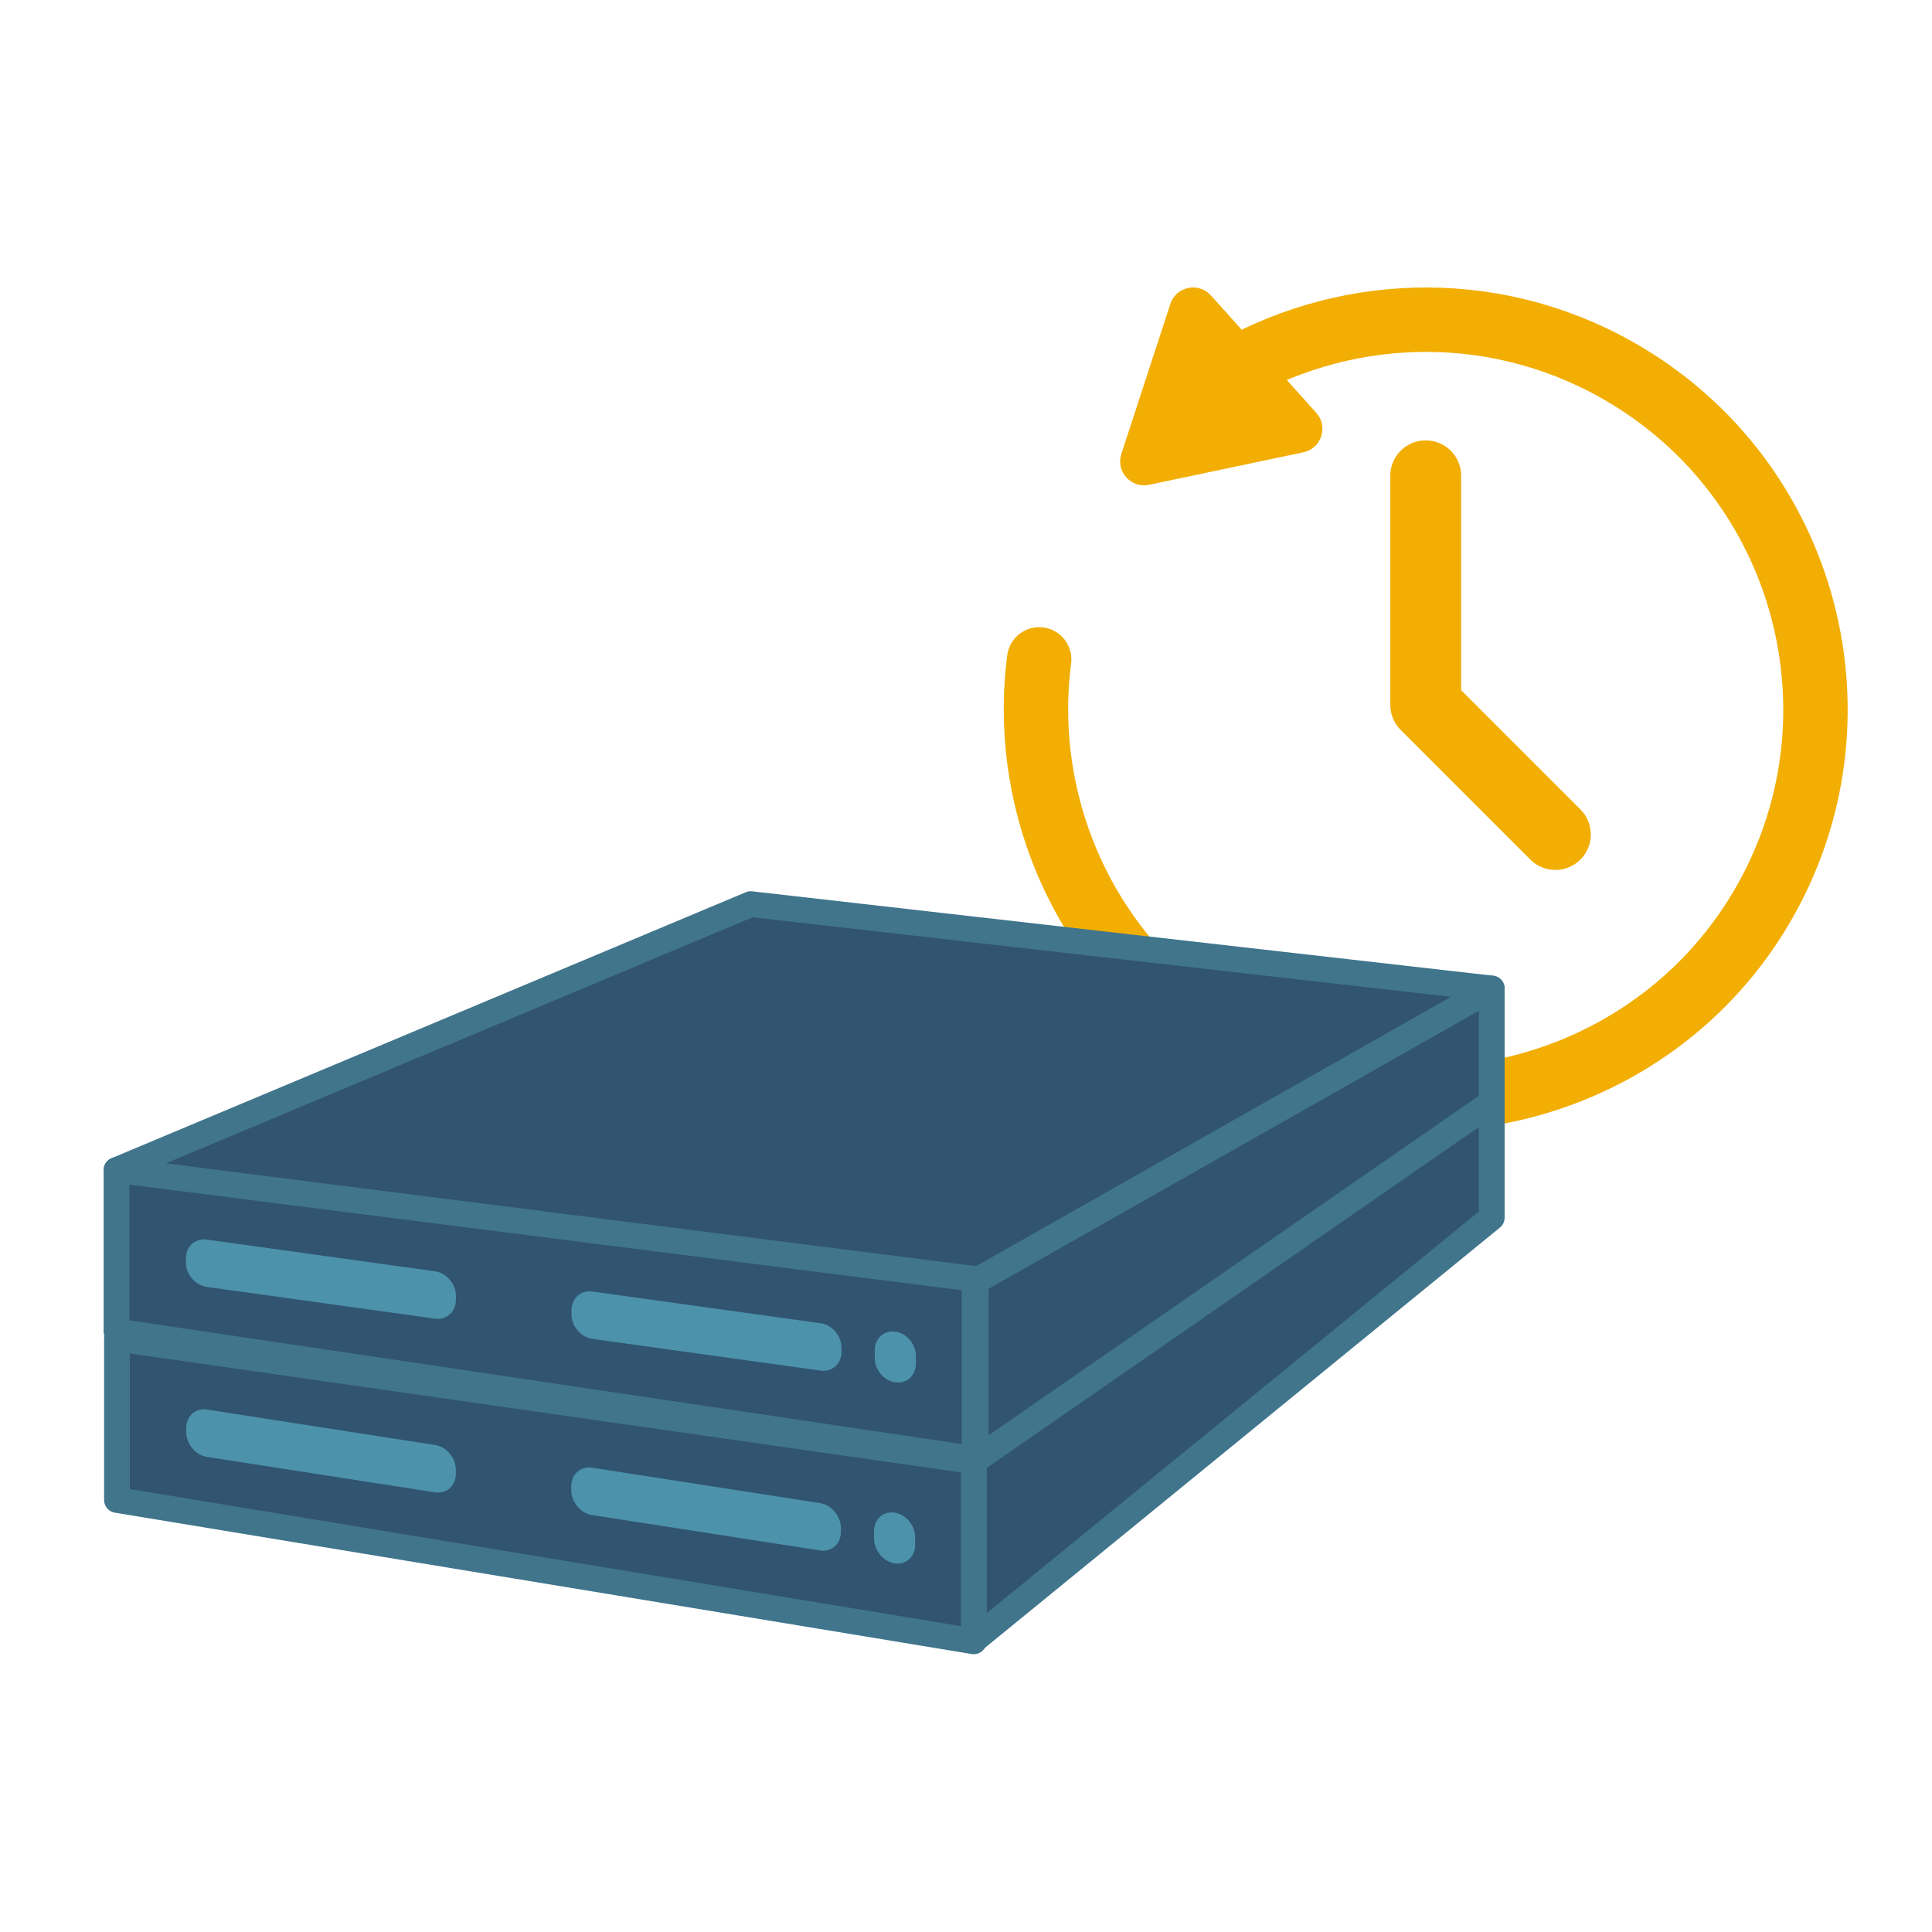
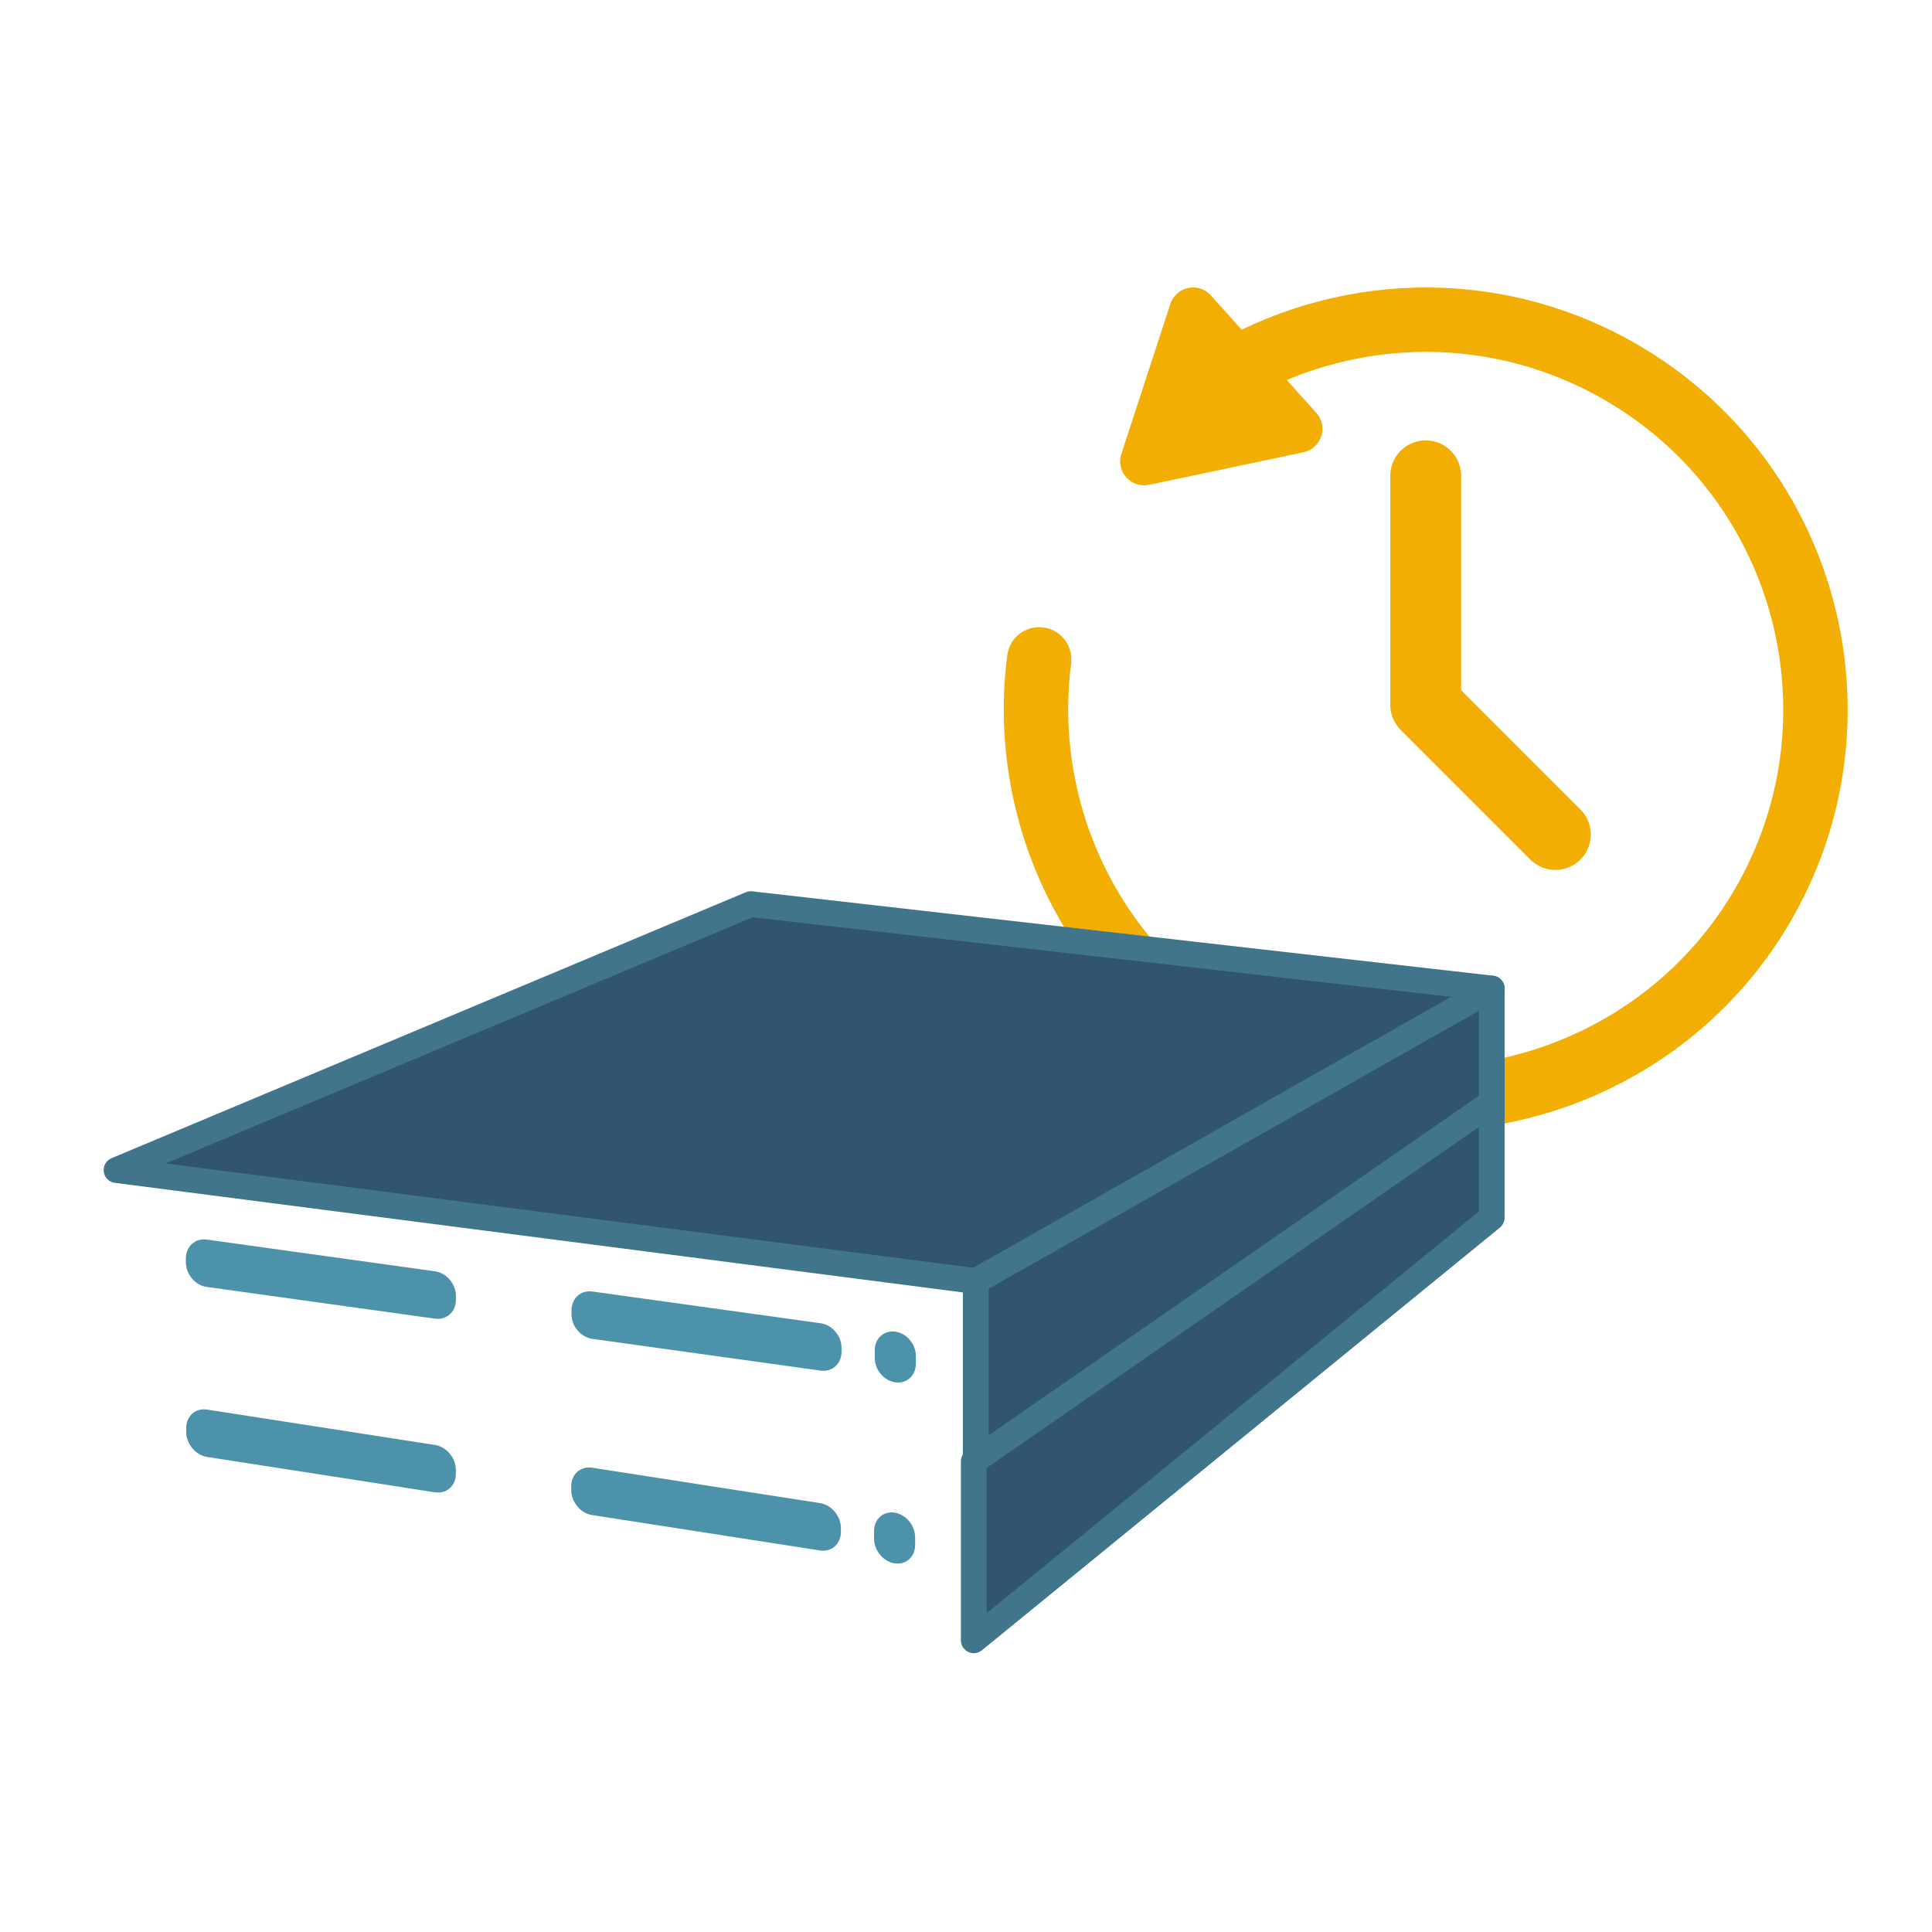
<svg xmlns="http://www.w3.org/2000/svg" id="d" data-name="Davanti" viewBox="0 0 300 300">
  <defs>
    <style>
      .e {
        fill: #4c92ab;
      }

      .f {
        stroke-width: 11px;
      }

      .f, .g {
        fill: none;
      }

      .f, .g, .h {
        stroke-linecap: round;
        stroke-linejoin: round;
      }

      .f, .g, .i {
        stroke: #f2ae02;
      }

      .g {
        stroke-width: 10px;
      }

      .h {
        fill: #315470;
        stroke: #40758c;
        stroke-width: 4px;
      }

      .i {
        fill: #f2ae02;
        stroke-miterlimit: 10;
      }
    </style>
  </defs>
  <g>
    <polyline class="f" points="221.386 73.882 221.386 109.45 241.517 129.58" />
    <g>
      <path class="g" d="M161.362,102.389c-3.087,23.915,8.329,48.543,31.133,60.966,27.876,15.185,63.256,5.892,80.131-20.995,17.985-28.655,9.001-66.387-19.81-83.903-19.446-11.822-42.911-11.387-61.387-.89" />
      <path class="i" d="M182.204,47.359l-7.607,23.283c-.769,2.355,1.299,4.659,3.723,4.149l23.968-5.05c2.424-.511,3.386-3.455,1.732-5.299l-16.361-18.232c-1.655-1.844-4.685-1.205-5.454,1.15Z" />
    </g>
  </g>
  <g>
    <polygon class="h" points="231.637 171.515 151.514 226.734 151.514 198.93 231.637 153.496 231.637 171.515" />
    <polygon class="h" points="151.514 198.93 18.094 181.689 116.578 140.392 231.637 153.496 151.514 198.93" />
-     <polygon class="h" points="151.337 226.549 18.094 206.742 18.094 181.689 151.337 198.591 151.337 226.549" />
    <path class="e" d="M67.557,204.763l-35.458-4.93c-1.789-.249-3.239-1.967-3.239-3.837v-.58c0-1.871,1.45-3.185,3.239-2.937l35.458,4.93c1.789.249,3.239,1.967,3.239,3.837v.58c0,1.871-1.45,3.185-3.239,2.937Z" />
    <path class="e" d="M127.436,212.829l-35.458-4.93c-1.789-.249-3.239-1.967-3.239-3.837v-.58c0-1.871,1.45-3.185,3.239-2.937l35.458,4.93c1.789.249,3.239,1.967,3.239,3.837v.58c0,1.871-1.45,3.185-3.239,2.937Z" />
    <path class="e" d="M139.024,214.648h0c-1.764-.245-3.194-1.94-3.194-3.784v-1.192c0-1.845,1.43-3.141,3.194-2.896h0c1.764.245,3.194,1.94,3.194,3.784v1.192c0,1.845-1.43,3.141-3.194,2.896Z" />
    <polygon class="h" points="231.637 189.071 151.208 254.704 151.208 226.903 231.637 171.196 231.637 189.071" />
-     <polygon class="h" points="151.208 254.861 18.163 232.914 18.163 207.861 151.208 226.903 151.208 254.861" />
    <path class="e" d="M67.552,231.73l-35.405-5.499c-1.786-.277-3.234-2.019-3.234-3.889v-.58c0-1.871,1.448-3.162,3.234-2.885l35.405,5.499c1.786.277,3.234,2.019,3.234,3.889v.58c0,1.871-1.448,3.162-3.234,2.885Z" />
    <path class="e" d="M127.342,240.757l-35.405-5.499c-1.786-.277-3.234-2.019-3.234-3.889v-.58c0-1.871,1.448-3.162,3.234-2.885l35.405,5.499c1.786.277,3.234,2.019,3.234,3.889v.58c0,1.871-1.448,3.162-3.234,2.885Z" />
    <path class="e" d="M138.913,242.756h0c-1.761-.274-3.189-1.991-3.189-3.836v-1.192c0-1.845,1.428-3.118,3.189-2.845h0c1.761.274,3.189,1.991,3.189,3.836v1.192c0,1.845-1.428,3.118-3.189,2.845Z" />
  </g>
</svg>